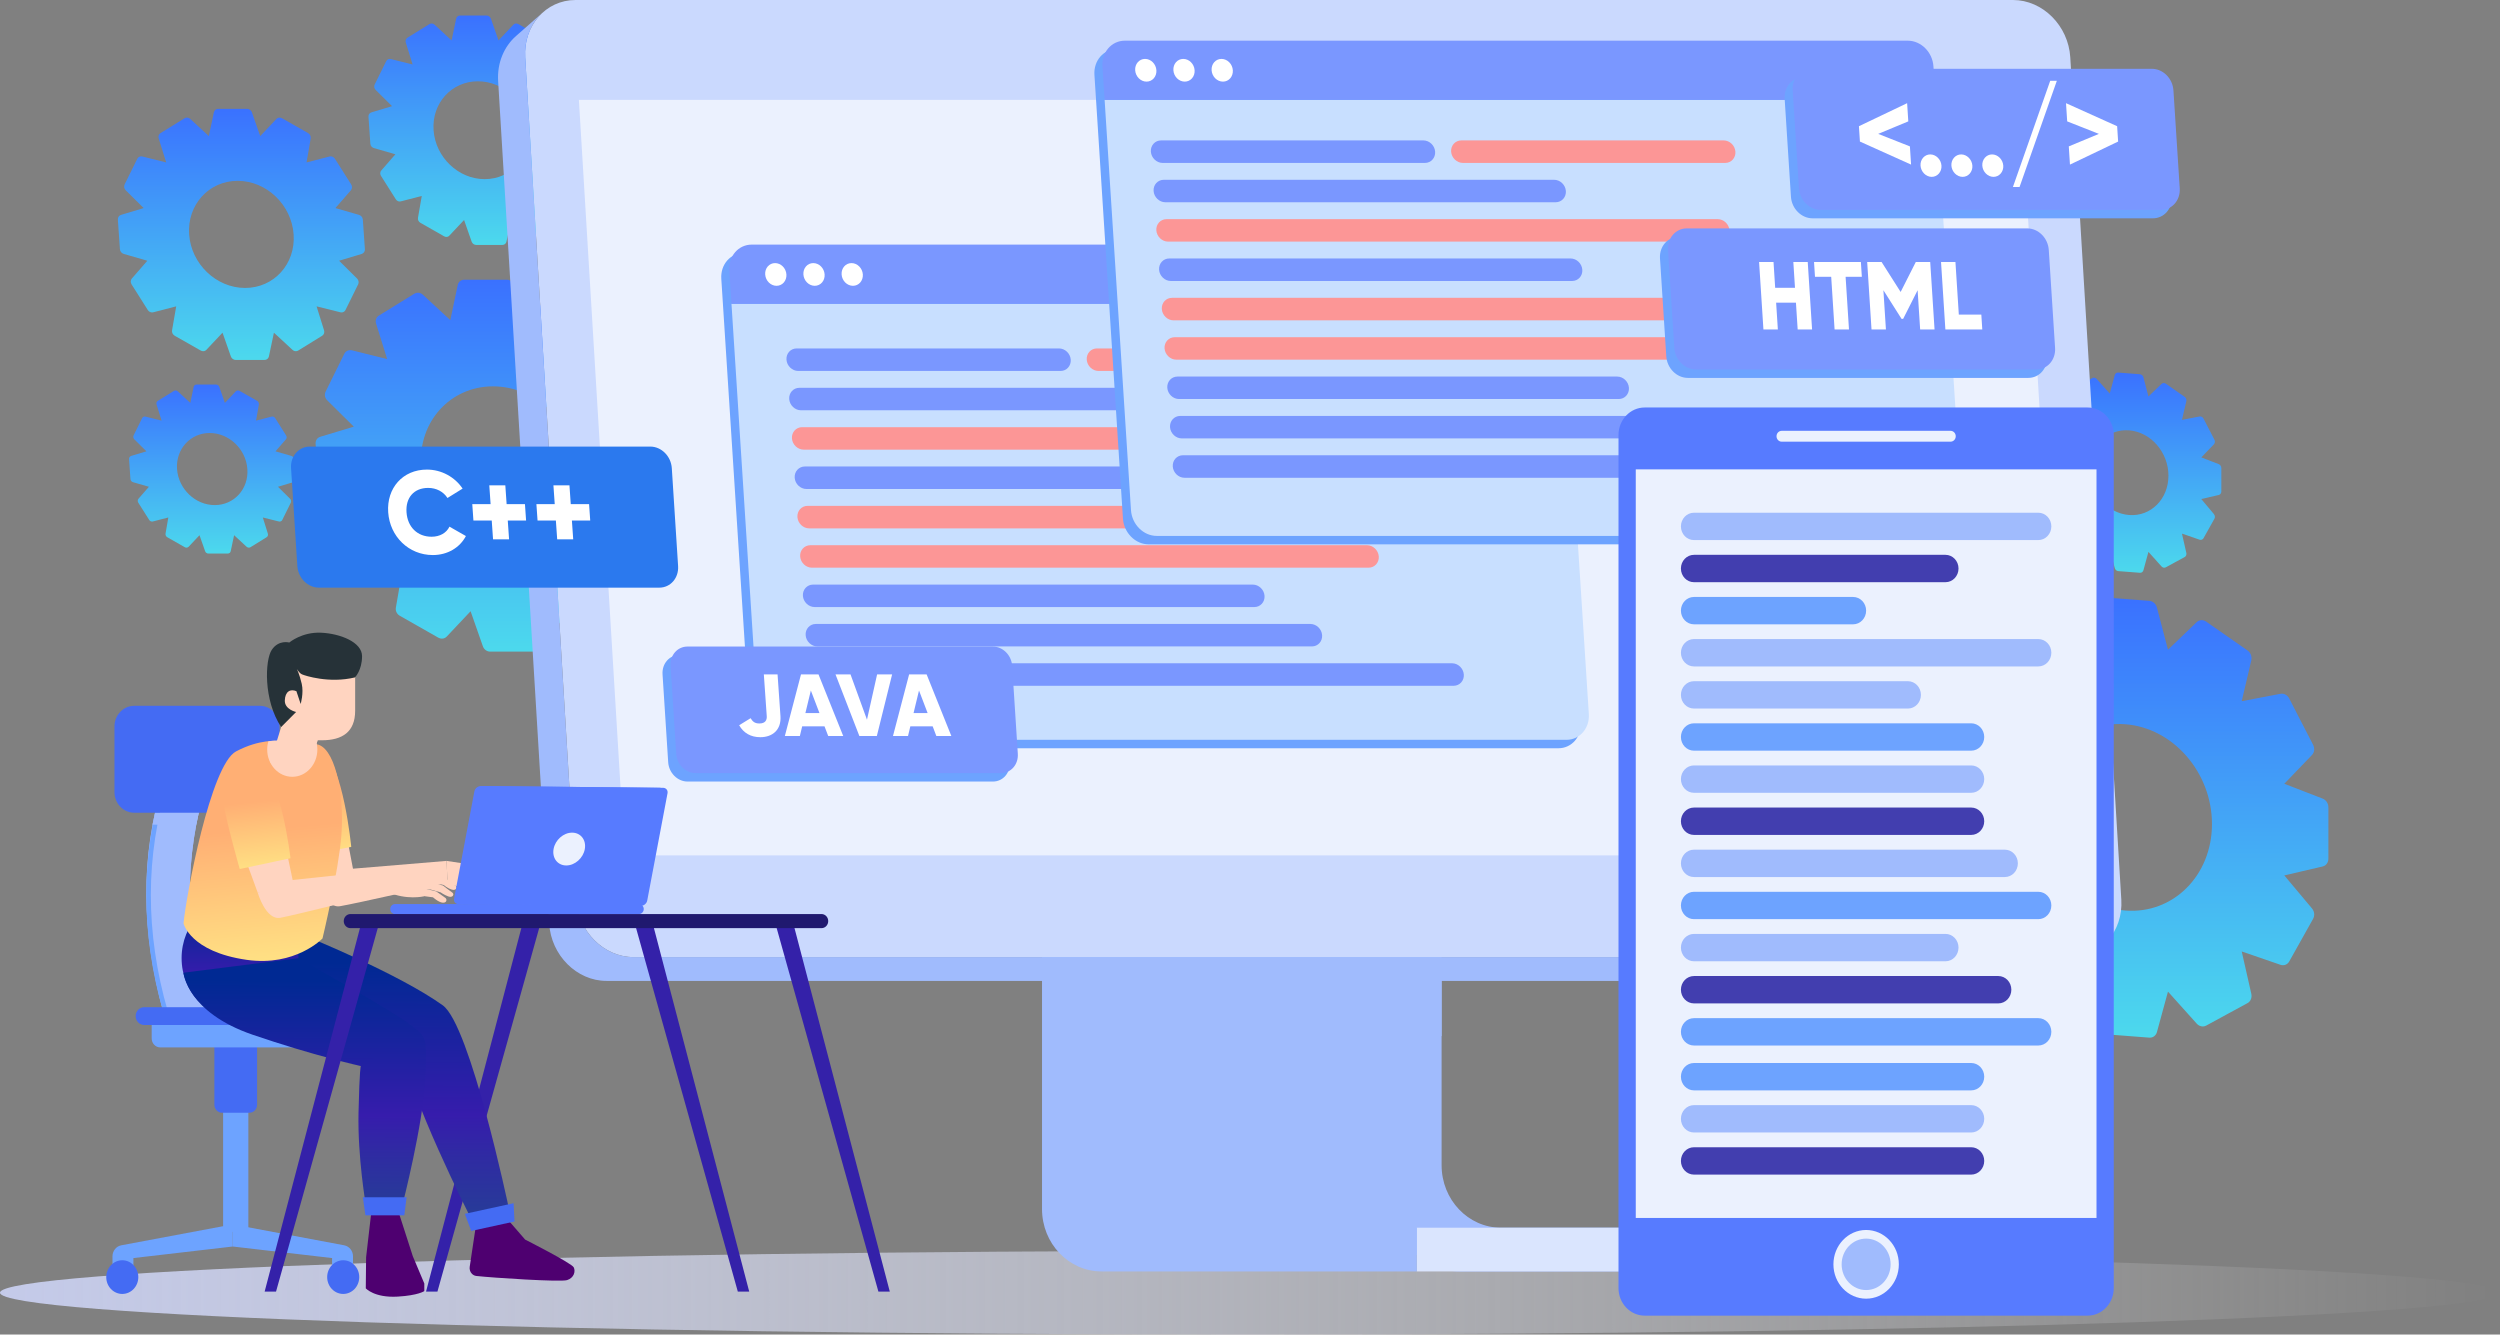
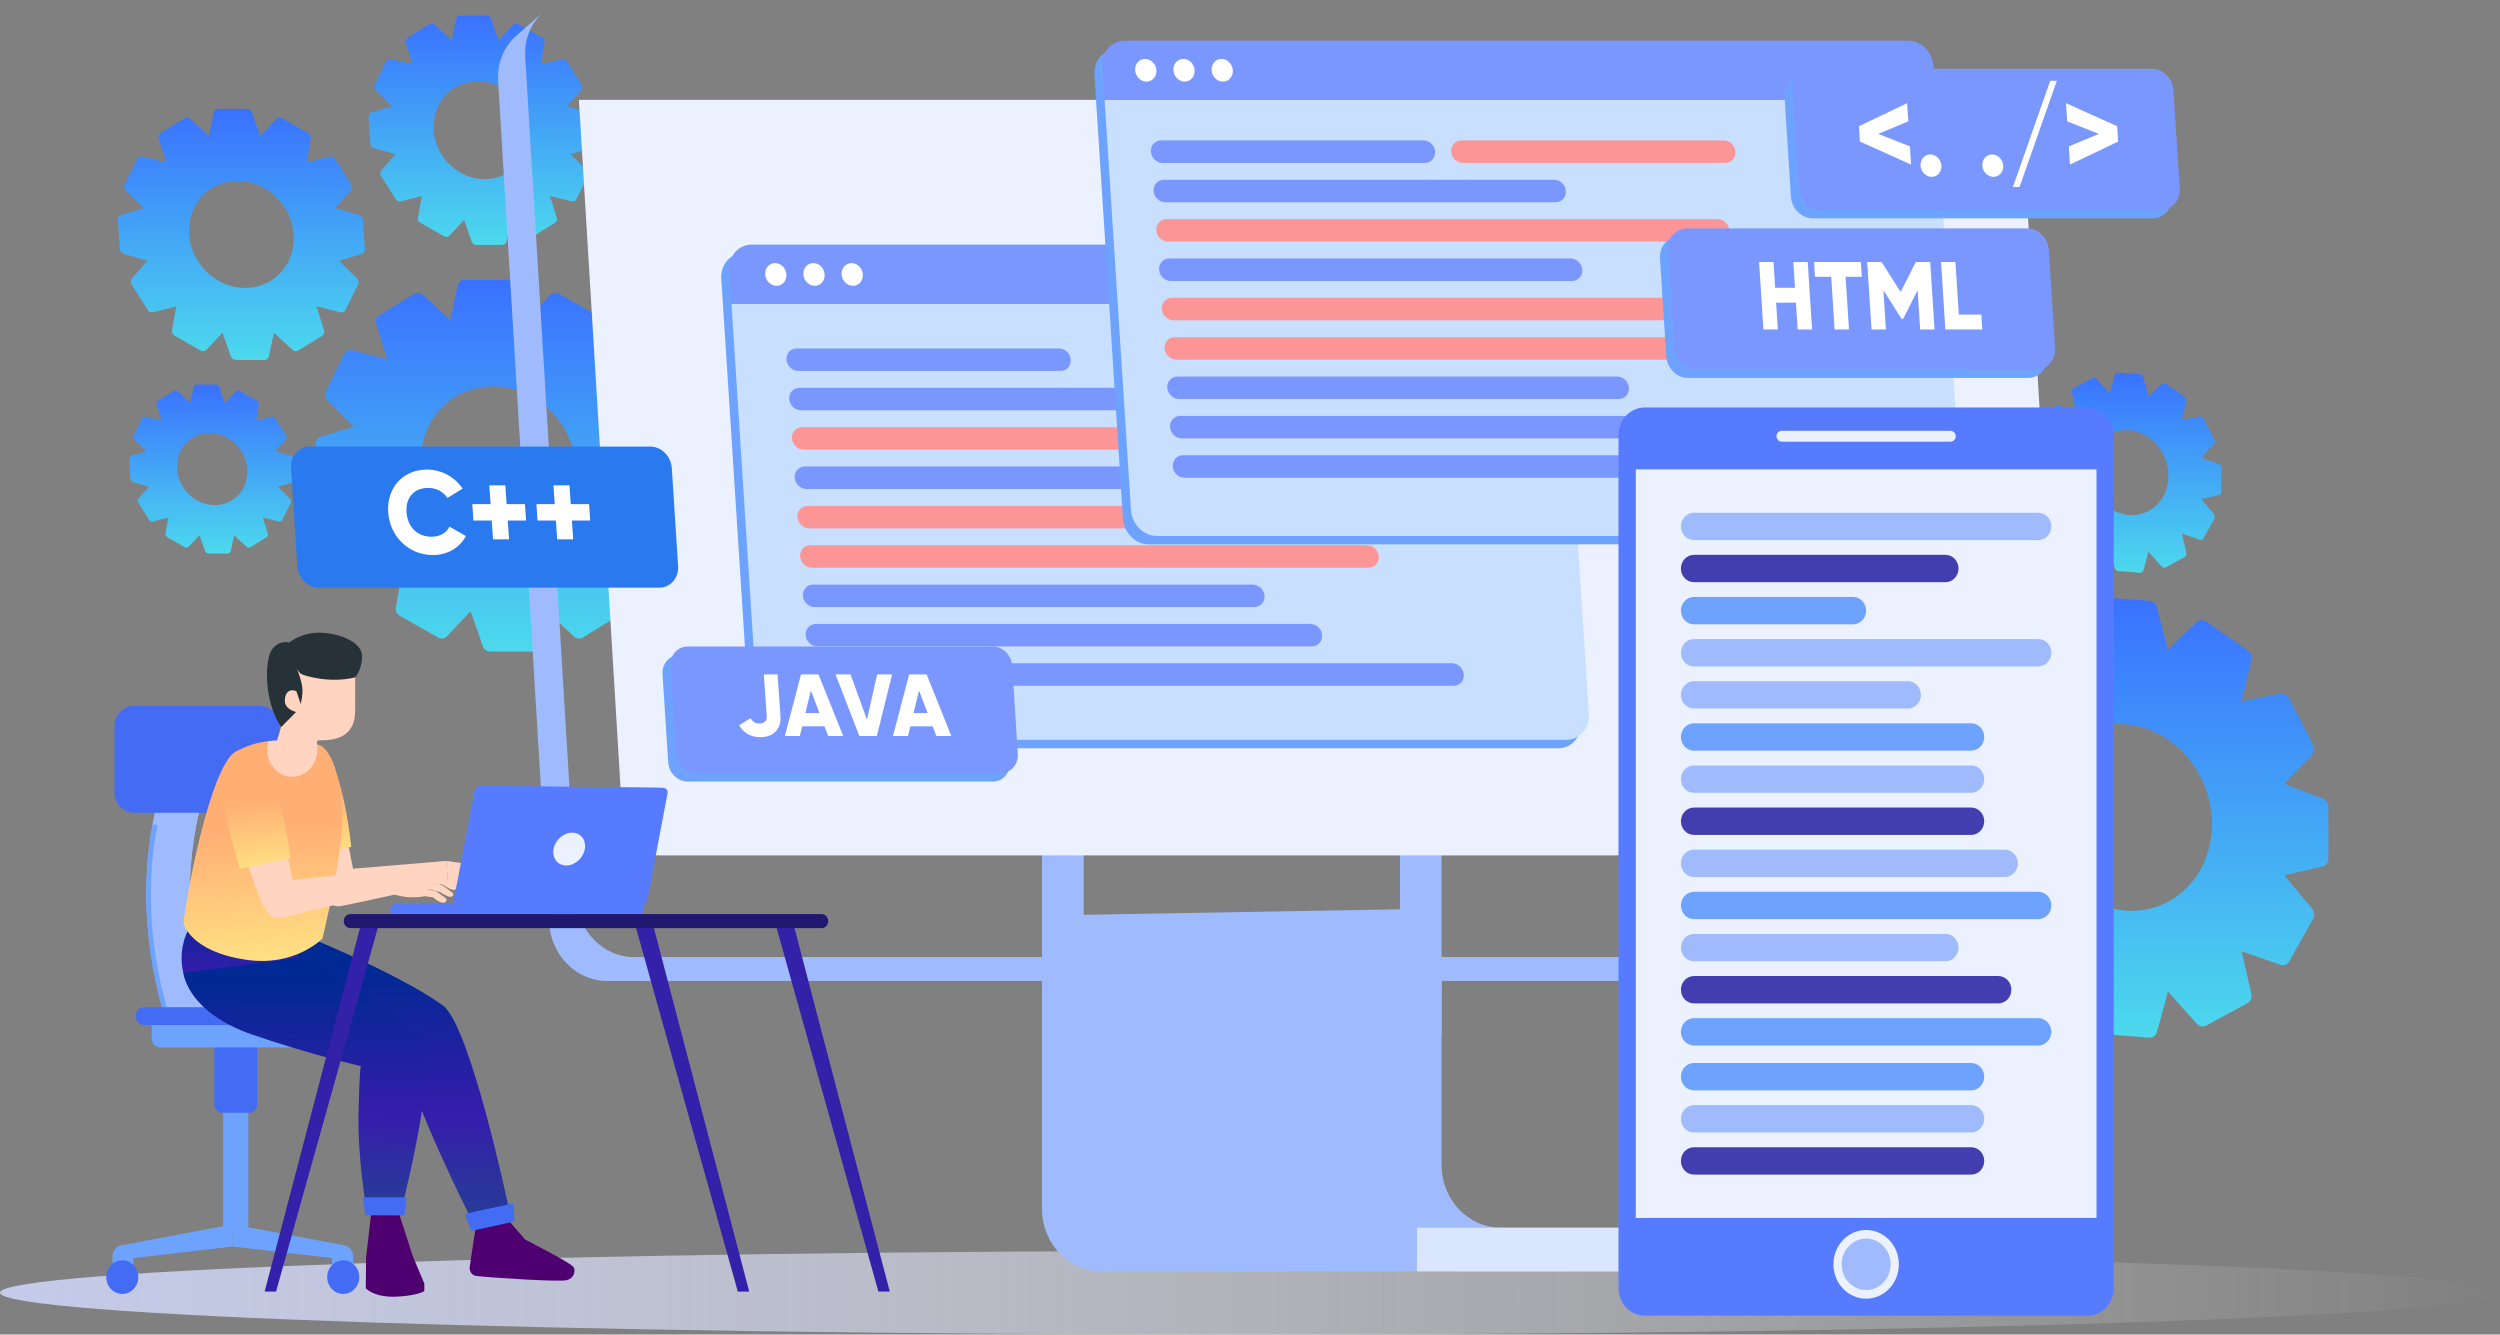
<svg xmlns="http://www.w3.org/2000/svg" width="680" height="363" viewBox="0 0 680 363" fill="none">
  <rect x="0" y="0" width="680" height="363" fill="#808080" stroke="none" />
  <path d="M340 363C527.777 363 680 357.903 680 351.615C680 345.327 527.777 340.229 340 340.229C152.223 340.229 0 345.327 0 351.615C0 357.903 152.223 363 340 363Z" fill="url(#paint0_linear_1105_228)" />
  <path d="M79.264 124.01C79.645 124.12 79.929 124.472 79.957 124.87L80.334 130.292C80.362 130.693 80.127 131.042 79.761 131.152L75.609 132.402L78.896 135.657C79.189 135.945 79.269 136.382 79.098 136.727L76.781 141.423C76.643 141.703 76.363 141.868 76.056 141.868C75.986 141.868 75.915 141.859 75.843 141.842L71.485 140.753L72.855 145.14C72.975 145.53 72.837 145.933 72.512 146.132L68.122 148.843C67.991 148.923 67.843 148.963 67.693 148.963C67.472 148.963 67.247 148.877 67.068 148.712L63.675 145.575L62.758 149.919C62.678 150.303 62.353 150.567 61.961 150.567H56.674C56.284 150.567 55.924 150.303 55.787 149.919L54.266 145.575L51.309 148.712C51.153 148.877 50.941 148.963 50.719 148.963C50.569 148.963 50.416 148.923 50.275 148.843L45.507 146.132C45.154 145.933 44.959 145.529 45.026 145.14L45.785 140.753L41.578 141.842C41.508 141.861 41.438 141.868 41.368 141.868C41.062 141.868 40.761 141.703 40.582 141.423L37.612 136.727C37.393 136.382 37.417 135.945 37.666 135.657L40.5 132.402L36.175 131.152C35.792 131.042 35.508 130.693 35.48 130.292L35.103 124.87C35.075 124.472 35.31 124.12 35.678 124.01L39.828 122.76L36.541 119.505C36.251 119.217 36.168 118.781 36.339 118.435L38.655 113.742C38.795 113.459 39.075 113.293 39.381 113.293C39.451 113.293 39.522 113.302 39.594 113.321L43.952 114.409L42.582 110.022C42.461 109.634 42.6 109.229 42.925 109.03L47.315 106.32C47.446 106.239 47.595 106.199 47.745 106.199C47.965 106.199 48.189 106.285 48.367 106.45L51.761 109.59L52.677 105.244C52.758 104.86 53.084 104.597 53.474 104.597H58.761C59.151 104.597 59.514 104.86 59.648 105.244L61.17 109.59L64.126 106.45C64.282 106.285 64.493 106.199 64.713 106.199C64.864 106.199 65.018 106.239 65.161 106.32L69.927 109.03C70.28 109.229 70.475 109.634 70.408 110.022L69.649 114.409L73.856 113.321C73.924 113.302 73.996 113.293 74.065 113.293C74.373 113.293 74.676 113.46 74.854 113.742L77.823 118.435C78.042 118.782 78.022 119.217 77.769 119.505L74.935 122.76L79.264 124.01ZM58.401 137.386C63.685 137.386 67.661 132.997 67.285 127.583C66.908 122.167 62.321 117.777 57.037 117.777C51.757 117.777 47.78 122.166 48.156 127.583C48.532 132.996 53.12 137.386 58.401 137.386Z" fill="url(#paint1_linear_1105_228)" />
  <path d="M97.662 58.45C98.226 58.614 98.649 59.138 98.69 59.728L99.251 67.784C99.291 68.379 98.942 68.898 98.401 69.061L92.232 70.919L97.115 75.755C97.55 76.182 97.668 76.834 97.416 77.345L93.974 84.322C93.769 84.738 93.352 84.984 92.898 84.984C92.794 84.984 92.686 84.972 92.581 84.944L86.107 83.327L88.143 89.844C88.324 90.423 88.115 91.023 87.634 91.318L81.112 95.347C80.918 95.467 80.698 95.525 80.477 95.525C80.149 95.525 79.814 95.398 79.549 95.151L74.507 90.49L73.144 96.943C73.025 97.514 72.541 97.906 71.961 97.906H64.107C63.527 97.906 62.993 97.514 62.79 96.943L60.529 90.49L56.135 95.151C55.904 95.396 55.587 95.525 55.258 95.525C55.037 95.525 54.808 95.467 54.598 95.347L47.515 91.318C46.992 91.023 46.7 90.423 46.801 89.844L47.929 83.327L41.679 84.944C41.577 84.972 41.472 84.984 41.367 84.984C40.913 84.984 40.464 84.738 40.197 84.322L35.785 77.345C35.461 76.834 35.493 76.183 35.865 75.755L40.075 70.919L33.65 69.061C33.082 68.898 32.659 68.379 32.618 67.784L32.057 59.728C32.017 59.138 32.366 58.614 32.911 58.45L39.078 56.593L34.195 51.757C33.764 51.33 33.641 50.683 33.893 50.167L37.335 43.195C37.544 42.776 37.957 42.528 38.413 42.528C38.517 42.528 38.623 42.54 38.73 42.568L45.204 44.185L43.168 37.668C42.987 37.092 43.196 36.489 43.677 36.194L50.199 32.168C50.394 32.047 50.614 31.987 50.837 31.987C51.165 31.987 51.497 32.114 51.762 32.359L56.804 37.023L58.166 30.566C58.286 29.995 58.77 29.603 59.35 29.603H67.204C67.784 29.603 68.321 29.995 68.521 30.566L70.782 37.023L75.176 32.359C75.407 32.114 75.722 31.987 76.049 31.987C76.272 31.987 76.5 32.047 76.713 32.168L83.795 36.194C84.318 36.489 84.609 37.092 84.509 37.668L83.381 44.185L89.631 42.568C89.733 42.54 89.838 42.528 89.941 42.528C90.397 42.528 90.847 42.776 91.111 43.195L95.523 50.167C95.848 50.683 95.819 51.328 95.443 51.757L91.234 56.593L97.662 58.45ZM66.668 78.321C74.517 78.321 80.426 71.801 79.866 63.758C79.307 55.711 72.49 49.189 64.641 49.189C56.794 49.189 50.887 55.711 51.446 63.758C52.004 71.801 58.821 78.321 66.668 78.321Z" fill="url(#paint2_linear_1105_228)" />
  <path d="M182.999 118.804C183.835 119.046 184.46 119.822 184.522 120.697L185.352 132.626C185.413 133.507 184.896 134.275 184.093 134.518L174.955 137.268L182.187 144.43C182.831 145.064 183.008 146.028 182.635 146.784L177.538 157.116C177.233 157.731 176.617 158.097 175.942 158.097C175.787 158.097 175.63 158.079 175.473 158.039L165.885 155.644L168.9 165.296C169.168 166.153 168.86 167.04 168.146 167.478L158.488 173.446C158.201 173.622 157.875 173.709 157.547 173.709C157.06 173.709 156.566 173.521 156.171 173.157L148.704 166.255L146.685 175.812C146.508 176.658 145.792 177.237 144.932 177.237H133.302C132.442 177.237 131.652 176.657 131.35 175.812L128.002 166.255L121.496 173.157C121.152 173.521 120.684 173.709 120.197 173.709C119.868 173.709 119.531 173.624 119.22 173.446L108.731 167.478C107.956 167.04 107.526 166.153 107.673 165.296L109.345 155.644L100.089 158.039C99.937 158.079 99.783 158.097 99.628 158.097C98.955 158.097 98.291 157.731 97.896 157.116L91.361 146.784C90.881 146.026 90.929 145.062 91.48 144.43L97.715 137.268L88.2 134.518C87.358 134.277 86.733 133.507 86.671 132.626L85.841 120.697C85.78 119.822 86.297 119.047 87.106 118.804L96.238 116.054L89.006 108.892C88.368 108.259 88.185 107.301 88.56 106.539L93.657 96.212C93.966 95.591 94.579 95.225 95.252 95.225C95.407 95.225 95.564 95.245 95.72 95.283L105.308 97.678L102.293 88.027C102.027 87.174 102.334 86.282 103.047 85.845L112.706 79.883C112.995 79.704 113.323 79.615 113.652 79.615C114.137 79.615 114.63 79.803 115.022 80.166L122.489 87.073L124.506 77.511C124.684 76.664 125.399 76.086 126.259 76.086H137.89C138.75 76.086 139.545 76.666 139.841 77.511L143.19 87.073L149.696 80.166C150.038 79.803 150.505 79.615 150.99 79.615C151.321 79.615 151.659 79.702 151.973 79.883L162.462 85.845C163.237 86.282 163.668 87.174 163.52 88.027L161.85 97.678L171.106 95.283C171.257 95.244 171.412 95.225 171.566 95.225C172.241 95.225 172.908 95.591 173.299 96.212L179.833 106.539C180.312 107.302 180.27 108.26 179.713 108.892L173.478 116.054L182.999 118.804ZM137.096 148.233C148.721 148.233 157.471 138.575 156.642 126.664C155.813 114.747 145.719 105.088 134.093 105.088C122.472 105.088 113.723 114.746 114.552 126.664C115.383 138.575 125.477 148.233 137.096 148.233Z" fill="url(#paint3_linear_1105_228)" />
  <path d="M160.154 30.573C160.67 30.723 161.054 31.201 161.092 31.741L161.605 39.099C161.643 39.642 161.324 40.116 160.828 40.266L155.192 41.962L159.652 46.38C160.05 46.77 160.158 47.365 159.928 47.832L156.783 54.206C156.595 54.585 156.215 54.812 155.8 54.812C155.705 54.812 155.607 54.799 155.51 54.775L149.595 53.298L151.455 59.253C151.619 59.782 151.43 60.328 150.99 60.599L145.031 64.28C144.854 64.388 144.654 64.442 144.451 64.442C144.151 64.442 143.847 64.326 143.603 64.1L138.997 59.843L137.753 65.738C137.644 66.26 137.202 66.618 136.672 66.618H129.497C128.966 66.618 128.478 66.26 128.293 65.738L126.228 59.843L122.215 64.1C122.004 64.326 121.716 64.442 121.415 64.442C121.213 64.442 121.005 64.388 120.812 64.28L114.343 60.599C113.865 60.33 113.599 59.782 113.69 59.253L114.72 53.298L109.011 54.775C108.918 54.799 108.821 54.812 108.727 54.812C108.311 54.812 107.902 54.587 107.659 54.206L103.628 47.832C103.332 47.365 103.361 46.77 103.701 46.38L107.546 41.962L101.677 40.266C101.158 40.116 100.772 39.642 100.734 39.099L100.223 31.741C100.185 31.201 100.504 30.723 101.002 30.573L106.636 28.876L102.175 24.458C101.782 24.068 101.67 23.477 101.9 23.006L105.044 16.637C105.235 16.255 105.613 16.028 106.029 16.028C106.124 16.028 106.222 16.04 106.318 16.065L112.233 17.541L110.373 11.587C110.209 11.062 110.398 10.511 110.838 10.241L116.796 6.563C116.974 6.453 117.177 6.398 117.379 6.398C117.678 6.398 117.982 6.514 118.224 6.738L122.83 10.998L124.075 5.099C124.184 4.577 124.626 4.219 125.156 4.219H132.331C132.861 4.219 133.352 4.577 133.535 5.099L135.599 10.998L139.612 6.738C139.824 6.514 140.111 6.398 140.411 6.398C140.615 6.398 140.823 6.451 141.017 6.563L147.487 10.241C147.965 10.51 148.23 11.061 148.14 11.587L147.109 17.541L152.818 16.065C152.912 16.04 153.008 16.028 153.103 16.028C153.519 16.028 153.93 16.255 154.171 16.637L158.201 23.006C158.497 23.477 158.471 24.068 158.128 24.458L154.283 28.876L160.154 30.573ZM131.84 48.726C139.011 48.726 144.408 42.768 143.896 35.421C143.385 28.071 137.158 22.114 129.988 22.114C122.82 22.114 117.423 28.071 117.934 35.421C118.446 42.768 124.672 48.726 131.84 48.726Z" fill="url(#paint4_linear_1105_228)" />
  <path d="M573.851 149.298L570.297 152.709C569.983 153.014 569.508 153.037 569.129 152.775L564.005 149.199C563.698 148.985 563.516 148.62 563.516 148.25C563.516 148.166 563.526 148.082 563.545 147.998L564.732 142.934L559.944 143.847C559.522 143.929 559.079 143.693 558.862 143.269L555.904 137.53C555.815 137.359 555.771 137.172 555.771 136.992C555.771 136.727 555.864 136.471 556.045 136.285L559.472 132.724L554.728 130.892C554.308 130.73 554.021 130.295 554.021 129.824V123.459C554.021 122.99 554.308 122.598 554.728 122.5L559.472 121.397L556.045 117.311C555.866 117.096 555.771 116.827 555.771 116.561C555.771 116.38 555.815 116.201 555.904 116.044L558.862 110.758C559.079 110.368 559.522 110.199 559.944 110.345L564.732 111.994L563.545 106.747C563.526 106.661 563.516 106.576 563.516 106.492C563.516 106.123 563.698 105.788 564.005 105.618L569.129 102.828C569.508 102.623 569.983 102.722 570.297 103.073L573.851 107.03L575.215 102.032C575.336 101.59 575.719 101.307 576.154 101.341L582.072 101.795C582.51 101.829 582.891 102.17 583.011 102.631L584.375 107.837L587.929 104.426C588.243 104.124 588.721 104.098 589.097 104.361L594.224 107.938C594.53 108.153 594.71 108.518 594.71 108.885C594.71 108.969 594.7 109.053 594.681 109.137L593.492 114.201L598.28 113.288C598.706 113.206 599.146 113.442 599.363 113.866L602.324 119.606C602.411 119.778 602.454 119.961 602.454 120.142C602.454 120.408 602.36 120.664 602.18 120.852L598.755 124.413L603.497 126.245C603.917 126.41 604.204 126.841 604.204 127.313V133.677C604.204 134.147 603.917 134.539 603.497 134.637L598.755 135.74L602.18 139.826C602.36 140.042 602.454 140.312 602.454 140.579C602.454 140.759 602.411 140.937 602.324 141.094L599.363 146.38C599.146 146.77 598.706 146.939 598.28 146.793L593.492 145.144L594.681 150.391C594.7 150.477 594.71 150.564 594.71 150.648C594.71 151.017 594.53 151.355 594.224 151.522L589.097 154.31C588.721 154.515 588.243 154.419 587.929 154.065L584.375 150.108L583.011 155.109C582.89 155.548 582.51 155.831 582.072 155.797L576.154 155.343C575.719 155.309 575.335 154.968 575.215 154.51L573.851 149.298ZM589.817 129.389C589.817 123.031 585.026 117.508 579.116 117.054C573.203 116.599 568.412 121.387 568.412 127.746C568.412 134.107 573.203 139.632 579.116 140.084C585.026 140.539 589.817 135.751 589.817 129.389Z" fill="url(#paint5_linear_1105_228)" />
  <path d="M501.622 168.92L496.343 173.988C495.877 174.441 495.17 174.475 494.607 174.084L486.995 168.773C486.538 168.454 486.268 167.913 486.268 167.363C486.268 167.238 486.283 167.112 486.312 166.988L488.078 159.464L480.963 160.823C480.335 160.944 479.676 160.593 479.354 159.963L474.959 151.436C474.827 151.181 474.763 150.905 474.763 150.637C474.763 150.242 474.903 149.865 475.169 149.586L480.26 144.297L473.211 141.575C472.587 141.335 472.16 140.687 472.16 139.988V130.532C472.16 129.833 472.587 129.252 473.211 129.108L480.26 127.467L475.169 121.397C474.903 121.078 474.763 120.677 474.763 120.282C474.763 120.013 474.827 119.748 474.959 119.513L479.354 111.661C479.676 111.081 480.335 110.831 480.963 111.049L488.078 113.499L486.312 105.703C486.283 105.575 486.268 105.448 486.268 105.322C486.268 104.775 486.538 104.276 486.995 104.025L494.607 99.881C495.17 99.576 495.877 99.725 496.343 100.243L501.622 106.123L503.649 98.698C503.828 98.041 504.4 97.62 505.044 97.669L513.836 98.344C514.486 98.395 515.053 98.903 515.23 99.587L517.257 107.322L522.537 102.254C523.003 101.807 523.714 101.768 524.272 102.158L531.889 107.471C532.343 107.792 532.611 108.332 532.611 108.879C532.611 109.004 532.597 109.13 532.568 109.254L530.801 116.778L537.917 115.419C538.549 115.298 539.203 115.649 539.525 116.279L543.925 124.806C544.054 125.06 544.118 125.334 544.118 125.602C544.118 125.998 543.98 126.378 543.712 126.658L538.625 131.948L545.67 134.67C546.294 134.915 546.721 135.558 546.721 136.257V145.713C546.721 146.412 546.294 146.994 545.67 147.138L538.625 148.778L543.712 154.849C543.98 155.168 544.118 155.571 544.118 155.966C544.118 156.234 544.054 156.497 543.925 156.731L539.525 164.583C539.203 165.163 538.549 165.414 537.917 165.196L530.801 162.746L532.568 170.542C532.597 170.67 532.611 170.797 532.611 170.923C532.611 171.471 532.342 171.973 531.889 172.221L524.272 176.365C523.714 176.669 523.003 176.525 522.537 176.002L517.257 170.122L515.23 177.552C515.051 178.204 514.484 178.625 513.836 178.576L505.044 177.901C504.398 177.852 503.827 177.344 503.649 176.663L501.622 168.92ZM525.342 139.341C525.342 129.894 518.222 121.687 509.443 121.014C500.659 120.339 493.539 127.453 493.539 136.9C493.539 146.351 500.659 154.558 509.443 155.231C518.222 155.906 525.342 148.793 525.342 139.341Z" fill="url(#paint6_linear_1105_228)" />
  <path d="M566.531 267.94L558.712 275.446C558.021 276.116 556.975 276.167 556.143 275.59L544.87 267.723C544.193 267.253 543.792 266.45 543.792 265.637C543.792 265.452 543.812 265.265 543.856 265.083L546.47 253.941L535.934 255.952C535.004 256.131 534.029 255.611 533.551 254.679L527.044 242.051C526.847 241.673 526.752 241.264 526.752 240.868C526.752 240.283 526.958 239.722 527.354 239.31L534.895 231.476L524.456 227.446C523.532 227.091 522.899 226.131 522.899 225.097V211.093C522.899 210.058 523.532 209.197 524.456 208.983L534.895 206.554L527.354 197.564C526.959 197.091 526.752 196.497 526.752 195.914C526.752 195.516 526.847 195.123 527.044 194.775L533.551 183.147C534.029 182.287 535.004 181.918 535.934 182.239L546.47 185.869L543.856 174.325C543.812 174.135 543.792 173.947 543.792 173.761C543.792 172.95 544.191 172.211 544.87 171.839L556.143 165.703C556.976 165.253 558.021 165.472 558.712 166.24L566.531 174.947L569.532 163.952C569.798 162.979 570.643 162.356 571.599 162.43L584.621 163.429C585.583 163.502 586.422 164.255 586.687 165.268L589.689 176.724L597.508 169.218C598.199 168.555 599.251 168.497 600.077 169.076L611.355 176.943C612.027 177.419 612.426 178.218 612.426 179.029C612.426 179.214 612.406 179.401 612.362 179.583L609.748 190.725L620.285 188.714C621.22 188.536 622.189 189.055 622.667 189.987L629.182 202.615C629.374 202.992 629.469 203.397 629.469 203.792C629.469 204.378 629.264 204.941 628.866 205.354L621.331 213.188L631.764 217.219C632.688 217.581 633.32 218.533 633.32 219.568V233.571C633.32 234.606 632.688 235.467 631.764 235.682L621.331 238.11L628.866 247.101C629.262 247.575 629.469 248.17 629.469 248.756C629.469 249.153 629.376 249.543 629.182 249.89L622.667 261.519C622.189 262.379 621.222 262.748 620.285 262.426L609.748 258.798L612.362 270.343C612.406 270.532 612.426 270.722 612.426 270.907C612.426 271.72 612.027 272.462 611.355 272.828L600.077 278.964C599.251 279.416 598.199 279.203 597.508 278.427L589.689 269.72L586.687 280.723C586.422 281.688 585.583 282.311 584.621 282.238L571.599 281.238C570.643 281.165 569.798 280.412 569.532 279.405L566.531 267.94ZM601.658 224.137C601.658 210.147 591.116 197.994 578.112 196.996C565.103 195.997 554.56 206.531 554.56 220.521C554.56 234.519 565.103 246.671 578.112 247.67C591.116 248.668 601.658 238.133 601.658 224.137Z" fill="url(#paint7_linear_1105_228)" />
  <path d="M471.365 244.828L466.541 249.459C466.116 249.872 465.47 249.904 464.956 249.547L458.003 244.695C457.584 244.404 457.338 243.908 457.338 243.408C457.338 243.293 457.351 243.178 457.378 243.065L458.991 236.193L452.492 237.434C451.918 237.544 451.317 237.224 451.021 236.649L447.007 228.859C446.886 228.627 446.828 228.374 446.828 228.13C446.828 227.77 446.955 227.422 447.199 227.168L451.851 222.336L445.411 219.849C444.842 219.63 444.451 219.038 444.451 218.4V209.761C444.451 209.123 444.842 208.592 445.411 208.459L451.851 206.961L447.199 201.415C446.956 201.124 446.828 200.757 446.828 200.398C446.828 200.153 446.886 199.909 447.007 199.695L451.021 192.523C451.316 191.993 451.918 191.765 452.492 191.963L458.991 194.201L457.378 187.081C457.351 186.965 457.338 186.847 457.338 186.734C457.338 186.233 457.584 185.777 458.003 185.548L464.956 181.762C465.469 181.485 466.115 181.619 466.541 182.094L471.365 187.464L473.217 180.681C473.38 180.081 473.902 179.697 474.492 179.742L482.523 180.358C483.117 180.404 483.635 180.868 483.798 181.492L485.65 188.559L490.474 183.929C490.901 183.52 491.549 183.485 492.059 183.84L499.017 188.692C499.432 188.986 499.677 189.479 499.677 189.979C499.677 190.094 499.664 190.209 499.638 190.322L498.025 197.195L504.523 195.954C505.1 195.843 505.698 196.163 505.992 196.739L510.011 204.528C510.129 204.76 510.187 205.01 510.187 205.255C510.187 205.616 510.061 205.965 509.816 206.219L505.169 211.051L511.605 213.538C512.175 213.762 512.565 214.349 512.565 214.987V223.626C512.565 224.264 512.175 224.795 511.605 224.928L505.169 226.426L509.816 231.972C510.061 232.264 510.187 232.632 510.187 232.993C510.187 233.238 510.129 233.478 510.011 233.692L505.992 240.865C505.698 241.394 505.1 241.624 504.523 241.425L498.025 239.186L499.638 246.306C499.664 246.423 499.677 246.54 499.677 246.655C499.677 247.156 499.431 247.615 499.017 247.84L492.059 251.624C491.549 251.903 490.901 251.771 490.474 251.292L485.65 245.922L483.798 252.709C483.635 253.304 483.118 253.69 482.523 253.644L474.492 253.027C473.902 252.981 473.38 252.518 473.217 251.896L471.365 244.828ZM493.032 217.808C493.032 209.178 486.529 201.682 478.509 201.066C470.485 200.451 463.981 206.949 463.981 215.578C463.981 224.212 470.485 231.707 478.509 232.324C486.529 232.939 493.032 226.442 493.032 217.808Z" fill="url(#paint8_linear_1105_228)" />
  <path d="M286.664 248.964V315.666L292.733 336.484L302.442 339.883L404.658 341.724L391.711 329.191L388.274 308.16V247.193L286.664 248.964Z" fill="#A0BBFD" />
  <path d="M392.116 316.941V204.779H380.788V328.836C380.788 338.222 388.033 345.83 396.97 345.83H482.734V333.934H408.298C399.361 333.935 392.116 326.327 392.116 316.941Z" fill="#A0BBFD" />
  <path d="M392.116 265.958H294.755V281.819H392.116V265.958Z" fill="#A0BBFD" />
  <path d="M482.735 333.936H385.374V345.832H482.735V333.936Z" fill="#DAE5FE" />
  <path d="M294.756 316.941V204.779H283.428V328.836C283.428 338.222 290.673 345.83 299.609 345.83H385.373V333.934H310.936C302.001 333.935 294.756 326.327 294.756 316.941Z" fill="#A0BBFD" />
-   <path d="M547.528 0C555.619 0 562.593 6.987 563.115 15.586L577 244.742C577.522 253.342 571.394 260.33 563.303 260.33H172.329C164.237 260.33 157.263 253.342 156.742 244.742L142.857 15.586C142.335 6.986 148.462 0 156.554 0H547.528Z" fill="#CAD9FE" />
  <path d="M563.301 260.33H172.329C164.237 260.33 157.264 253.342 156.742 244.742L142.857 15.586C142.593 11.229 144.034 7.287 146.572 4.458C146.935 4.054 147.32 3.671 147.727 3.314L140.362 9.792C137.117 12.646 135.191 17.085 135.492 22.064L149.377 251.221C149.899 259.822 156.872 266.807 164.965 266.807H555.937C559.345 266.807 562.404 265.568 564.764 263.491L572.129 257.013C569.768 259.092 566.71 260.33 563.301 260.33Z" fill="#A0BBFD" />
  <path d="M549.679 27.172L562.131 232.674H169.907L157.456 27.172H549.679Z" fill="#EBF1FE" />
  <path d="M422.804 84.925L422.219 75.823C421.97 71.953 418.848 68.826 415.231 68.826H202.293C198.676 68.826 195.942 71.953 196.192 75.823L196.777 84.925L203.949 196.518C204.199 200.388 207.333 203.527 210.951 203.527H423.888C427.505 203.527 430.225 200.388 429.976 196.518L422.804 84.925Z" fill="#6DA3FF" />
  <path d="M424.99 82.629H198.962L206.134 194.223C206.383 198.093 209.517 201.231 213.136 201.231H426.074C429.691 201.231 432.411 198.093 432.162 194.223L424.99 82.629Z" fill="#C8DFFF" />
  <path d="M417.417 66.531H204.478C200.862 66.531 198.13 69.657 198.377 73.527L198.963 82.629H424.991L424.407 73.527C424.156 69.657 421.034 66.531 417.417 66.531Z" fill="#7A97FF" />
  <path d="M210.82 71.561C209.23 71.561 208.022 72.941 208.131 74.651C208.241 76.359 209.626 77.74 211.216 77.74C212.812 77.74 214.014 76.36 213.905 74.651C213.795 72.941 212.415 71.561 210.82 71.561Z" fill="white" />
  <path d="M221.213 71.561C219.618 71.561 218.416 72.941 218.525 74.651C218.634 76.359 220.014 77.74 221.61 77.74C223.205 77.74 224.407 76.36 224.298 74.651C224.189 72.941 222.809 71.561 221.213 71.561Z" fill="white" />
  <path d="M231.607 71.561C230.012 71.561 228.81 72.941 228.919 74.651C229.028 76.359 230.408 77.74 232.005 77.74C233.595 77.74 234.803 76.36 234.694 74.651C234.583 72.941 233.197 71.561 231.607 71.561Z" fill="white" />
  <path d="M288.05 94.774H216.688C215.05 94.774 213.803 96.15 213.919 97.83C214.037 99.522 215.475 100.9 217.113 100.9H288.475C290.113 100.9 291.361 99.524 291.243 97.83C291.126 96.151 289.688 94.774 288.05 94.774Z" fill="#7A97FF" />
-   <path d="M369.723 94.774H298.374C296.723 94.774 295.475 96.15 295.592 97.83C295.71 99.522 297.148 100.9 298.799 100.9H370.148C371.786 100.9 373.033 99.524 372.915 97.83C372.8 96.151 371.361 94.774 369.723 94.774Z" fill="#FC9696" />
  <path d="M323.61 105.483H217.432C215.795 105.483 214.547 106.859 214.664 108.539C214.78 110.218 216.219 111.595 217.858 111.595H324.036C325.673 111.595 326.921 110.219 326.804 108.539C326.686 106.859 325.248 105.483 323.61 105.483Z" fill="#7A97FF" />
  <path d="M368.112 116.19H218.178C216.54 116.19 215.293 117.566 215.409 119.246C215.526 120.925 216.964 122.302 218.602 122.302H368.536C370.174 122.302 371.422 120.927 371.305 119.246C371.188 117.566 369.75 116.19 368.112 116.19Z" fill="#FC9696" />
  <path d="M328.081 126.884H218.923C217.285 126.884 216.038 128.26 216.156 129.954C216.273 131.632 217.711 133.01 219.349 133.01H328.506C330.144 133.01 331.392 131.634 331.275 129.954C331.157 128.26 329.719 126.884 328.081 126.884Z" fill="#7A97FF" />
  <path d="M391.984 137.591H219.668C218.03 137.591 216.783 138.967 216.899 140.647C217.017 142.34 218.455 143.717 220.093 143.717H392.409C394.047 143.717 395.294 142.341 395.176 140.647C395.06 138.969 393.622 137.591 391.984 137.591Z" fill="#FC9696" />
  <path d="M371.837 148.3H220.412C218.775 148.3 217.527 149.676 217.644 151.356C217.76 153.035 219.199 154.412 220.836 154.412H372.261C373.899 154.412 375.147 153.037 375.03 151.356C374.913 149.676 373.475 148.3 371.837 148.3Z" fill="#FC9696" />
  <path d="M340.762 159.008H221.158C219.52 159.008 218.273 160.384 218.389 162.064C218.506 163.743 219.944 165.12 221.583 165.12H341.187C342.825 165.12 344.073 163.744 343.956 162.064C343.838 160.384 342.4 159.008 340.762 159.008Z" fill="#7A97FF" />
  <path d="M356.423 169.715H221.903C220.265 169.715 219.017 171.091 219.134 172.771C219.251 174.45 220.689 175.827 222.327 175.827H356.847C358.485 175.827 359.732 174.452 359.616 172.771C359.501 171.091 358.061 169.715 356.423 169.715Z" fill="#7A97FF" />
  <path d="M394.964 180.409H222.647C221.01 180.409 219.762 181.784 219.88 183.478C219.997 185.157 221.437 186.534 223.074 186.534H395.39C397.028 186.534 398.276 185.159 398.159 183.478C398.04 181.784 396.601 180.409 394.964 180.409Z" fill="#7A97FF" />
  <path d="M524.296 29.458L523.712 20.356C523.462 16.486 520.34 13.359 516.723 13.359H303.785C300.168 13.359 297.436 16.486 297.684 20.356L298.269 29.458L305.441 141.051C305.691 144.921 308.825 148.06 312.443 148.06H525.381C528.998 148.06 531.719 144.921 531.469 141.051L524.296 29.458Z" fill="#6DA3FF" />
  <path d="M526.483 27.163H300.455L307.627 138.756C307.876 142.626 311.01 145.765 314.628 145.765H527.567C531.183 145.765 533.904 142.626 533.655 138.756L526.483 27.163Z" fill="#C8DFFF" />
  <path d="M518.908 11.064H305.97C302.353 11.064 299.62 14.19 299.869 18.06L300.455 27.163H526.483L525.897 18.06C525.648 14.19 522.525 11.064 518.908 11.064Z" fill="#7A97FF" />
  <path d="M387.165 38.193H315.802C314.165 38.193 312.917 39.569 313.034 41.247C313.152 42.94 314.59 44.317 316.228 44.317H387.59C389.228 44.317 390.475 42.941 390.357 41.247C390.241 39.57 388.803 38.193 387.165 38.193Z" fill="#7A97FF" />
  <path d="M468.838 38.193H397.489C395.838 38.193 394.591 39.569 394.707 41.247C394.825 42.94 396.263 44.317 397.916 44.317H469.265C470.903 44.317 472.15 42.941 472.032 41.247C471.916 39.57 470.477 38.193 468.838 38.193Z" fill="#FC9696" />
  <path d="M422.725 48.9H316.547C314.909 48.9 313.662 50.276 313.779 51.956C313.895 53.635 315.333 55.012 316.971 55.012H423.149C424.787 55.012 426.034 53.637 425.918 51.956C425.801 50.278 424.363 48.9 422.725 48.9Z" fill="#7A97FF" />
  <path d="M467.227 59.609H317.293C315.655 59.609 314.408 60.985 314.524 62.665C314.641 64.346 316.079 65.721 317.717 65.721H467.651C469.289 65.721 470.536 64.346 470.42 62.665C470.303 60.985 468.865 59.609 467.227 59.609Z" fill="#FC9696" />
  <path d="M427.196 70.303H318.038C316.4 70.303 315.153 71.678 315.271 73.373C315.387 75.051 316.826 76.428 318.464 76.428H427.621C429.259 76.428 430.506 75.053 430.39 73.373C430.272 71.678 428.834 70.303 427.196 70.303Z" fill="#7A97FF" />
  <path d="M491.099 81.01H318.782C317.145 81.01 315.897 82.386 316.014 84.066C316.132 85.759 317.57 87.136 319.208 87.136H491.524C493.162 87.136 494.409 85.76 494.291 84.066C494.176 82.386 492.736 81.01 491.099 81.01Z" fill="#FC9696" />
  <path d="M470.952 91.718H319.527C317.889 91.718 316.642 93.094 316.759 94.774C316.875 96.453 318.313 97.83 319.951 97.83H471.376C473.014 97.83 474.261 96.454 474.145 94.774C474.03 93.095 472.59 91.718 470.952 91.718Z" fill="#FC9696" />
  <path d="M439.877 102.425H320.273C318.635 102.425 317.388 103.801 317.505 105.481C317.621 107.16 319.059 108.537 320.697 108.537H440.301C441.939 108.537 443.186 107.162 443.07 105.481C442.953 103.803 441.515 102.425 439.877 102.425Z" fill="#7A97FF" />
  <path d="M455.538 113.134H321.017C319.38 113.134 318.132 114.51 318.249 116.19C318.365 117.869 319.804 119.246 321.441 119.246H455.962C457.6 119.246 458.847 117.871 458.731 116.19C458.616 114.51 457.176 113.134 455.538 113.134Z" fill="#7A97FF" />
  <path d="M494.078 123.828H321.762C320.124 123.828 318.877 125.204 318.995 126.898C319.112 128.577 320.55 129.954 322.189 129.954H494.505C496.143 129.954 497.39 128.578 497.274 126.898C497.156 125.204 495.718 123.828 494.078 123.828Z" fill="#7A97FF" />
  <path d="M311.456 16.023C309.866 16.023 308.658 17.404 308.768 19.113C308.877 20.821 310.263 22.203 311.852 22.203C313.448 22.203 314.65 20.821 314.541 19.113C314.433 17.404 313.053 16.023 311.456 16.023Z" fill="white" />
  <path d="M321.852 16.023C320.255 16.023 319.054 17.404 319.163 19.113C319.272 20.821 320.652 22.203 322.248 22.203C323.844 22.203 325.046 20.821 324.936 19.113C324.827 17.404 323.447 16.023 321.852 16.023Z" fill="white" />
  <path d="M332.245 16.023C330.648 16.023 329.447 17.404 329.557 19.113C329.666 20.821 331.046 22.203 332.643 22.203C334.233 22.203 335.441 20.821 335.331 19.113C335.221 17.404 333.835 16.023 332.245 16.023Z" fill="white" />
  <path d="M588.991 26.879C588.783 23.634 586.163 21.011 583.131 21.011H490.542C487.508 21.011 485.216 23.634 485.425 26.879L487.137 53.514C487.345 56.76 489.974 59.383 493.008 59.383H585.596C588.63 59.383 590.912 56.76 590.704 53.514L588.991 26.879Z" fill="#6DA3FF" />
  <path d="M549.223 64.418H456.635C453.601 64.418 451.309 67.04 451.517 70.286L453.229 96.921C453.438 100.167 456.066 102.789 459.1 102.789H551.688C554.722 102.789 557.004 100.167 556.796 96.921L555.084 70.286C554.875 67.039 552.257 64.418 549.223 64.418Z" fill="#6DA3FF" />
  <path d="M585.315 18.715H492.726C489.693 18.715 487.4 21.338 487.609 24.584L489.321 51.219C489.529 54.464 492.158 57.087 495.192 57.087H587.78C590.814 57.087 593.096 54.464 592.888 51.219L591.175 24.584C590.969 21.337 588.349 18.715 585.315 18.715Z" fill="#7A97FF" />
  <path d="M518.738 28.064L505.629 34.329L505.898 38.505L519.812 44.769L519.493 39.818L510.868 36.416L519.056 33.016L518.738 28.064Z" fill="white" />
  <path d="M525.034 42.002C523.471 42.002 522.274 43.385 522.382 45.059C522.489 46.724 523.863 48.108 525.428 48.108C526.984 48.108 528.188 46.724 528.081 45.059C527.973 43.385 526.59 42.002 525.034 42.002Z" fill="white" />
-   <path d="M533.442 42.002C531.877 42.002 530.673 43.385 530.781 45.059C530.888 46.724 532.269 48.108 533.834 48.108C535.39 48.108 536.594 46.724 536.487 45.059C536.379 43.385 534.998 42.002 533.442 42.002Z" fill="white" />
  <path d="M541.839 42.002C540.283 42.002 539.08 43.385 539.187 45.059C539.294 46.724 540.675 48.108 542.231 48.108C543.796 48.108 545 46.724 544.892 45.059C544.786 43.385 543.404 42.002 541.839 42.002Z" fill="white" />
  <path d="M559.464 21.969H557.661L547.514 50.865H549.318L559.464 21.969Z" fill="white" />
  <path d="M561.955 28.064L562.274 33.016L570.899 36.416L562.711 39.818L563.029 44.769L576.129 38.505L575.861 34.329L561.955 28.064Z" fill="white" />
  <path d="M551.409 62.122H458.82C455.786 62.122 453.494 64.745 453.703 67.991L455.415 94.625C455.623 97.871 458.252 100.494 461.286 100.494H553.874C556.908 100.494 559.19 97.873 558.981 94.625L557.269 67.991C557.061 64.743 554.442 62.122 551.409 62.122Z" fill="#7A97FF" />
  <path d="M491.704 71.259H487.785L488.237 78.285H482.848L482.397 71.259H478.471L479.651 89.611H483.576L483.106 82.319H488.496L488.966 89.611H492.884L491.704 71.259Z" fill="white" />
  <path d="M506.16 71.259H493.417L493.677 75.293H498.086L499.006 89.611H502.924L502.004 75.293H506.42L506.16 71.259Z" fill="white" />
  <path d="M525.017 71.259H521.099L516.973 79.414L511.792 71.259H507.874L509.052 89.611H512.971L512.284 78.938L517.221 86.727H517.658L521.593 78.938L522.279 89.611H526.197L525.017 71.259Z" fill="white" />
  <path d="M531.879 71.259H527.96L529.141 89.611H539.18L538.921 85.569H532.798L531.879 71.259Z" fill="white" />
  <path d="M273.125 183.423C272.937 180.511 270.588 178.159 267.866 178.159H184.801C182.079 178.159 180.023 180.511 180.211 183.423L181.747 207.319C181.933 210.231 184.293 212.583 187.015 212.583H270.079C272.801 212.583 274.848 210.231 274.66 207.319L273.125 183.423Z" fill="#6DA3FF" />
  <path d="M270.051 175.862H186.987C184.265 175.862 182.209 178.214 182.397 181.127L183.933 205.022C184.119 207.934 186.478 210.286 189.2 210.286H272.265C274.987 210.286 277.034 207.934 276.846 205.022L275.31 181.127C275.122 178.214 272.773 175.862 270.051 175.862Z" fill="#7A97FF" />
  <path d="M211.495 183.434H207.764L208.556 194.795C208.627 195.823 208.197 196.786 206.562 196.786C205.306 196.786 204.731 196.285 204.159 195.35L201.05 197.266C202.264 199.387 204.212 200.517 206.804 200.517C210.164 200.517 212.542 198.48 212.286 194.795L211.495 183.434Z" fill="white" />
  <path d="M219.064 193.961L220.552 187.812L222.895 193.961H219.064ZM222.631 183.434H217.871L213.482 200.183H217.565L218.194 197.554H224.263L225.269 200.183H229.352L222.631 183.434Z" fill="white" />
  <path d="M242.657 183.434H238.574L235.819 195.757L231.339 183.434H227.256L233.742 200.183H238.503L242.657 183.434Z" fill="white" />
  <path d="M248.484 193.961L249.97 187.812L252.314 193.961H248.484ZM252.041 183.434H247.281L242.892 200.183H246.983L247.613 197.554H253.682L254.678 200.183H258.761L252.041 183.434Z" fill="white" />
  <path d="M176.87 121.468H84.283C81.249 121.468 78.957 124.091 79.165 127.337L80.878 153.972C81.086 157.217 83.715 159.84 86.749 159.84H179.335C182.369 159.84 184.651 157.217 184.443 153.972L182.731 127.337C182.522 124.091 179.904 121.468 176.87 121.468Z" fill="#2B79EE" />
  <path d="M116.12 127.726C109.547 127.726 105.132 132.772 105.589 139.35C106.047 145.927 111.164 150.974 117.737 150.974C121.73 150.974 125.073 148.963 126.728 145.803L122.252 143.249C121.434 144.975 119.604 145.991 117.391 145.991C113.528 145.991 110.851 143.347 110.573 139.351C110.296 135.363 112.602 132.711 116.467 132.711C118.68 132.711 120.618 133.735 121.71 135.454L125.83 132.899C123.709 129.738 120.078 127.726 116.12 127.726Z" fill="white" />
  <path d="M137.447 132.006H133.087L133.442 137.116H128.459L128.769 141.584H133.753L134.108 146.692H138.468L138.113 141.584H143.096L142.786 137.116H137.802L137.447 132.006Z" fill="white" />
  <path d="M154.891 132.006H150.531L150.886 137.116H145.903L146.213 141.584H151.197L151.554 146.692H155.912L155.556 141.584H160.54L160.229 137.116H155.246L154.891 132.006Z" fill="white" />
  <path d="M67.549 301.478H60.687V335.064H67.549V301.478Z" fill="#6DA3FF" />
  <path d="M36.29 342.193L63.307 339.052V333.032L32.991 338.722C31.605 338.982 30.596 340.249 30.596 341.727V344.571H36.29V342.193Z" fill="#6DA3FF" />
  <path d="M90.324 342.193L63.307 339.052V333.032L93.623 338.722C95.01 338.982 96.019 340.249 96.019 341.727V344.571H90.324V342.193Z" fill="#6DA3FF" />
  <path d="M33.261 351.952C35.669 351.952 37.622 349.902 37.622 347.372C37.622 344.843 35.669 342.792 33.261 342.792C30.852 342.792 28.899 344.843 28.899 347.372C28.899 349.902 30.852 351.952 33.261 351.952Z" fill="#446BF3" />
  <path d="M93.353 351.952C95.762 351.952 97.715 349.902 97.715 347.372C97.715 344.843 95.762 342.792 93.353 342.792C90.945 342.792 88.992 344.843 88.992 347.372C88.992 349.902 90.945 351.952 93.353 351.952Z" fill="#446BF3" />
-   <path d="M118.982 351.318L146.842 251.767H141.981L115.882 351.318H118.982Z" fill="#3421A9" />
  <path d="M67.861 302.664H60.374C59.233 302.664 58.308 301.692 58.308 300.494V283.635C58.308 282.437 59.233 281.465 60.374 281.465H67.861C69.002 281.465 69.927 282.437 69.927 283.635V300.492C69.927 301.692 69.002 302.664 67.861 302.664Z" fill="#446BF3" />
  <path d="M56.211 212.917C50.059 232.826 50.059 253.733 56.211 275.091H44.376C38.536 253.843 37.992 233.029 44.376 212.771H56.211V212.917Z" fill="#A0BBFD" />
  <path d="M45.645 275.09C39.48 253.682 39.494 232.727 45.69 212.77H44.376C38.262 232.746 38.25 253.696 44.339 275.09H45.645Z" fill="#6DA3FF" />
  <path d="M56.211 212.917C50.059 232.826 50.059 253.733 56.211 275.091H54.906C48.816 253.699 48.828 232.746 54.936 212.771H56.255C56.243 212.819 56.224 212.871 56.211 212.917Z" fill="#A0BBFD" />
  <path d="M42.164 221.061C41.923 222.141 41.693 223.222 41.491 224.305H53.384C53.588 223.22 53.82 222.14 54.06 221.061H42.164Z" fill="#A0BBFD" />
  <path d="M70.69 221.061H36.472C33.536 221.061 31.135 218.539 31.135 215.455V197.589C31.135 194.506 33.536 191.984 36.472 191.984H70.69C73.627 191.984 76.028 194.506 76.028 197.589V215.455C76.028 218.537 73.627 221.061 70.69 221.061Z" fill="#446BF3" />
  <path d="M100.138 284.9H43.605C42.308 284.9 41.257 283.797 41.257 282.435V278.793H100.138V284.9Z" fill="#6DA3FF" />
  <path d="M39.197 278.793H106.316C107.588 278.793 108.619 277.711 108.619 276.375C108.619 275.04 107.588 273.957 106.316 273.957H39.197C37.927 273.957 36.895 275.039 36.895 276.375C36.897 277.711 37.927 278.793 39.197 278.793Z" fill="#446BF3" />
  <path d="M138.654 332.344L142.833 337.164C142.833 337.164 155.525 343.591 156.064 344.728C156.603 345.867 156.114 347.59 154.237 348.193C152.477 348.759 134.032 347.563 129.566 347.064C129.12 347.013 128.704 346.808 128.377 346.485C127.885 345.995 127.653 345.282 127.759 344.578L129.359 333.938L138.654 332.344Z" fill="#4E0070" />
  <path d="M83.904 254.937C83.904 254.937 108.438 264.86 120.432 273.45C127.888 278.789 138.333 328.32 138.333 328.32L127.701 330.611C127.701 330.611 111.164 297.88 109.528 285.473L67.547 269.823L83.904 254.937Z" fill="url(#paint9_linear_1105_228)" />
  <path d="M65.281 277.298C74.055 277.298 81.167 269.829 81.167 260.615C81.167 251.401 74.055 243.932 65.281 243.932C56.508 243.932 49.395 251.401 49.395 260.615C49.395 269.829 56.508 277.298 65.281 277.298Z" fill="url(#paint10_linear_1105_228)" />
  <path d="M49.893 264.58C49.893 264.58 50.831 275.305 68.685 281.434C85.036 287.047 98.143 289.97 98.143 289.97C98.143 289.97 97.796 290.445 97.518 302.557C97.24 314.669 99.498 327.729 99.498 327.729L109.503 327.583C109.503 327.583 115.095 305.804 115.651 293.692C116.206 281.58 116.032 282.201 111.587 278.698C107.141 275.195 81.169 260.616 81.169 260.616L49.893 264.58Z" fill="url(#paint11_linear_1105_228)" />
  <path d="M94.692 229.379L96.249 237.562L86.446 239.56L83.786 231.813L94.692 229.379Z" fill="#FFD4C0" />
  <path d="M79.378 205.57C79.378 205.57 82.238 199.885 87.497 203.738C93.399 208.06 95.539 230.356 95.539 230.356L81.68 232.983C81.68 232.983 78.362 220.438 77.8 215.878C77.237 211.317 77.954 208.333 79.378 205.57Z" fill="url(#paint12_linear_1105_228)" />
  <path d="M95.339 236.339L121.459 234.163L121.738 240.096C121.738 240.096 96.434 245.855 92.453 246.493C88.472 247.131 86.446 239.56 86.446 239.56L95.339 236.339Z" fill="#FFD4C0" />
  <path d="M121.458 234.163L131.804 235.729L131.58 241.533C131.58 241.533 126.821 242.551 121.738 240.098L121.458 234.163Z" fill="#FFD4C0" />
  <path d="M131.195 241.43L134.068 241.848C134.068 241.848 135.555 243.264 136.694 243.371C137.835 243.478 137.933 242.424 137.404 242.061C136.875 241.697 134.976 240.267 134.976 240.267L130.947 239.186L131.195 241.43Z" fill="#FFD4C0" />
  <path d="M130.638 237.551L133.758 237.842L136.859 238.716C136.859 238.716 138.699 240.235 139.339 240.679C139.979 241.123 139.463 242.182 138.267 241.718C137.072 241.255 136.178 240.558 136.178 240.558L133.468 239.726L129.853 239.424L130.638 237.551Z" fill="#FFD4C0" />
  <path d="M131.233 235.719L134.362 235.895L137.49 236.654C137.49 236.654 139.616 238.448 140.271 238.867C140.925 239.286 140.402 240.278 139.192 239.859C137.983 239.439 137.082 238.592 137.082 238.592L134.215 237.803L130.514 237.62L131.233 235.719Z" fill="#FFD4C0" />
  <path d="M75.544 201.562C75.544 201.562 70.638 200.957 64.186 204.393C57.323 208.047 50.648 243.391 49.92 251.153C49.92 251.153 51.656 258.856 67.094 261.076C80.36 262.985 87.72 255.255 87.72 255.255C87.72 255.255 92.151 236.918 92.87 227.009C93.718 215.304 90.913 202.697 85.822 202.411L75.544 201.562Z" fill="url(#paint13_linear_1105_228)" />
  <path d="M76.294 201.455C76.294 201.455 75.038 201.307 72.993 201.619C72.787 202.326 72.675 203.079 72.675 203.859C72.675 207.962 75.729 211.289 79.499 211.289C83.267 211.289 86.322 207.963 86.322 203.859C86.322 203.331 86.27 202.817 86.174 202.321C86.041 202.295 85.913 202.245 85.776 202.237L76.294 201.455Z" fill="#FFD4C0" />
  <path d="M96.6 181.732C96.6 181.732 96.6 187.655 96.6 193.344C96.6 199.034 93.172 201.357 87.533 201.357C81.894 201.357 76.477 201.357 76.477 201.357V181.732H96.6Z" fill="#FFD4C0" />
  <path d="M73.486 207.423H84.52L87.51 197.756H76.476L73.486 207.423Z" fill="#FFD4C0" />
  <path d="M96.545 184.258C96.545 184.258 98.48 182.313 98.48 178.481C98.48 174.649 92.51 172.326 87.312 172.095C82.116 171.862 78.687 174.765 78.687 174.765C78.687 174.765 75.812 173.953 73.933 176.739C72.053 179.526 71.611 190.441 76.475 197.756L80.538 193.663C80.538 193.663 77.388 192.966 77.469 190.527C77.552 188.088 78.961 187.304 80.621 188.002L81.782 191.485C81.782 191.485 82.654 188.524 82.072 185.999C81.492 183.474 80.745 181.95 80.745 181.95C80.745 181.95 81.367 183.082 82.155 183.43C82.945 183.78 89.55 185.956 96.545 184.258Z" fill="#263238" />
  <path d="M85.403 204.568L86.365 201.371C84.861 201.066 82.227 200.035 80.555 197.756C80.555 197.756 81.396 202.895 85.403 204.568Z" fill="#FFD4C0" />
  <path d="M78.15 232.481L79.872 240.627L70.114 242.846L67.295 235.158L78.15 232.481Z" fill="#FFD4C0" />
  <path d="M62.354 209.02C62.354 209.02 65.098 203.273 70.434 207.007C76.421 211.195 79.015 233.438 79.015 233.438L65.213 236.374C65.213 236.374 61.642 223.907 60.986 219.361C60.331 214.814 60.987 211.815 62.354 209.02Z" fill="url(#paint14_linear_1105_228)" />
  <path d="M78.939 239.424L105.009 236.664L105.408 242.589C105.408 242.589 80.226 248.914 76.26 249.64C72.292 250.367 70.113 242.844 70.113 242.844L78.939 239.424Z" fill="#FFD4C0" />
  <path d="M105.008 236.664L115.383 237.996L115.276 243.804C115.276 243.804 110.539 244.929 105.409 242.589L105.008 236.664Z" fill="#FFD4C0" />
  <path d="M114.89 243.712L117.772 244.066C117.772 244.066 119.286 245.448 120.429 245.529C121.571 245.61 121.647 244.554 121.111 244.204C120.574 243.852 118.648 242.465 118.648 242.465L114.599 241.474L114.89 243.712Z" fill="#FFD4C0" />
  <path d="M114.255 239.845L117.38 240.065L120.499 240.87C120.499 240.87 122.37 242.348 123.018 242.777C123.667 243.207 123.171 244.276 121.968 243.84C120.764 243.403 119.856 242.726 119.856 242.726L117.13 241.955L113.509 241.735L114.255 239.845Z" fill="#FFD4C0" />
  <path d="M114.813 238.001L117.944 238.107L121.087 238.795C121.087 238.795 123.25 240.54 123.913 240.945C124.576 241.351 124.073 242.353 122.855 241.961C121.637 241.57 120.72 240.742 120.72 240.742L117.836 240.018L114.132 239.918L114.813 238.001Z" fill="#FFD4C0" />
  <path d="M107.435 248.62H173.807C174.521 248.62 175.098 248.012 175.098 247.264C175.098 246.514 174.519 245.908 173.807 245.908H107.435C106.721 245.908 106.144 246.516 106.144 247.264C106.143 248.012 106.721 248.62 107.435 248.62Z" fill="#577BFF" />
  <path d="M173.279 246.417L124.746 245.936C123.908 245.928 123.353 245.267 123.506 244.461L129.034 215.245C129.187 214.438 129.99 213.791 130.828 213.798L179.361 214.279C180.199 214.287 180.754 214.948 180.601 215.754L175.073 244.97C174.92 245.778 174.117 246.424 173.279 246.417Z" fill="#577BFF" />
  <path d="M174.248 246.417L125.715 245.936C124.877 245.928 124.322 245.267 124.475 244.461L130.003 215.245C130.156 214.438 130.959 213.791 131.796 213.798L180.329 214.279C181.167 214.287 181.722 214.948 181.569 215.754L176.041 244.97C175.889 245.778 175.086 246.424 174.248 246.417Z" fill="#577BFF" />
  <path d="M159.07 230.942C158.633 233.408 156.378 235.406 154.03 235.406C151.683 235.406 150.134 233.408 150.571 230.942C151.008 228.477 153.264 226.479 155.611 226.479C157.959 226.479 159.508 228.477 159.07 230.942Z" fill="#EBF1FE" />
  <path d="M108.347 329.479L112.283 341.69L115.413 349.111V351.176C115.413 351.176 113.794 352.347 108.168 352.679C101.818 353.054 99.492 350.425 99.492 350.425L99.581 341.97L101.012 329.57L108.347 329.479Z" fill="#4E0070" />
  <path d="M109.971 330.573H99.393L98.697 325.648H110.599L109.971 330.573Z" fill="#446BF3" />
  <path d="M139.947 332.248L128.169 334.821L126.438 330.169L139.693 327.273L139.947 332.248Z" fill="#446BF3" />
  <path d="M75.079 351.318L102.94 251.767H98.079L71.98 351.318H75.079Z" fill="#3421A9" />
  <path d="M238.925 351.318L211.064 251.767H215.925L242.024 351.318H238.925Z" fill="#3421A9" />
  <path d="M200.687 351.318L172.826 251.767H177.689L203.788 351.318H200.687Z" fill="#3421A9" />
  <path d="M225.277 250.541C225.277 251.601 224.458 252.461 223.449 252.461H95.326C94.317 252.461 93.498 251.601 93.498 250.541C93.498 249.48 94.317 248.62 95.326 248.62H223.45C224.458 248.62 225.277 249.48 225.277 250.541Z" fill="#20196F" />
  <path d="M567.817 357.855H447.361C443.424 357.855 440.232 354.504 440.232 350.369V118.322C440.232 114.189 443.424 110.837 447.361 110.837H567.817C571.753 110.837 574.944 114.189 574.944 118.322V350.371C574.944 354.504 571.753 357.855 567.817 357.855Z" fill="#577BFF" />
  <path d="M570.248 127.667H444.929V331.282H570.248V127.667Z" fill="#EBF1FE" />
  <path d="M554.421 146.902H460.753C458.796 146.902 457.209 145.235 457.209 143.18C457.209 141.125 458.796 139.458 460.753 139.458H554.421C556.378 139.458 557.965 141.125 557.965 143.18C557.967 145.235 556.38 146.902 554.421 146.902Z" fill="#A0BBFD" />
  <path d="M529.174 158.357H460.753C458.796 158.357 457.209 156.691 457.209 154.636C457.209 152.581 458.796 150.914 460.753 150.914H529.174C531.13 150.914 532.717 152.581 532.717 154.636C532.717 156.691 531.13 158.357 529.174 158.357Z" fill="#423EAF" />
  <path d="M504.044 169.815H460.753C458.796 169.815 457.209 168.148 457.209 166.093C457.209 164.038 458.796 162.372 460.753 162.372H504.044C506.001 162.372 507.587 164.038 507.587 166.093C507.587 168.148 506.001 169.815 504.044 169.815Z" fill="#6DA3FF" />
  <path d="M554.421 181.27H460.753C458.796 181.27 457.209 179.604 457.209 177.549C457.209 175.494 458.796 173.827 460.753 173.827H554.421C556.378 173.827 557.965 175.494 557.965 177.549C557.967 179.604 556.38 181.27 554.421 181.27Z" fill="#A0BBFD" />
  <path d="M518.95 192.728H460.753C458.796 192.728 457.209 191.062 457.209 189.006C457.209 186.951 458.796 185.285 460.753 185.285H518.949C520.906 185.285 522.492 186.951 522.492 189.006C522.494 191.062 520.907 192.728 518.95 192.728Z" fill="#A0BBFD" />
  <path d="M536.169 204.184H460.753C458.796 204.184 457.209 202.517 457.209 200.462C457.209 198.407 458.796 196.74 460.753 196.74H536.168C538.125 196.74 539.712 198.407 539.712 200.462C539.713 202.517 538.126 204.184 536.169 204.184Z" fill="#6DA3FF" />
  <path d="M536.169 215.641H460.753C458.796 215.641 457.209 213.975 457.209 211.919C457.209 209.864 458.796 208.198 460.753 208.198H536.168C538.125 208.198 539.712 209.864 539.712 211.919C539.713 213.975 538.126 215.641 536.169 215.641Z" fill="#A0BBFD" />
  <path d="M536.169 227.098H460.753C458.796 227.098 457.209 225.432 457.209 223.376C457.209 221.321 458.796 219.655 460.753 219.655H536.168C538.125 219.655 539.712 221.321 539.712 223.376C539.713 225.432 538.126 227.098 536.169 227.098Z" fill="#423EAF" />
  <path d="M536.169 296.581H460.753C458.796 296.581 457.209 294.915 457.209 292.859C457.209 290.804 458.796 289.138 460.753 289.138H536.168C538.125 289.138 539.712 290.804 539.712 292.859C539.713 294.915 538.126 296.581 536.169 296.581Z" fill="#6DA3FF" />
  <path d="M536.169 308.038H460.753C458.796 308.038 457.209 306.372 457.209 304.316C457.209 302.261 458.796 300.595 460.753 300.595H536.168C538.125 300.595 539.712 302.261 539.712 304.316C539.713 306.372 538.126 308.038 536.169 308.038Z" fill="#A0BBFD" />
  <path d="M536.169 319.494H460.753C458.796 319.494 457.209 317.828 457.209 315.772C457.209 313.717 458.796 312.051 460.753 312.051H536.168C538.125 312.051 539.712 313.717 539.712 315.772C539.713 317.828 538.126 319.494 536.169 319.494Z" fill="#423EAF" />
  <path d="M545.317 238.554H460.753C458.796 238.554 457.209 236.888 457.209 234.833C457.209 232.777 458.796 231.111 460.753 231.111H545.316C547.273 231.111 548.86 232.777 548.86 234.833C548.861 236.888 547.274 238.554 545.317 238.554Z" fill="#A0BBFD" />
  <path d="M554.421 250.012H460.753C458.796 250.012 457.209 248.345 457.209 246.29C457.209 244.235 458.796 242.568 460.753 242.568H554.421C556.378 242.568 557.965 244.235 557.965 246.29C557.967 248.345 556.38 250.012 554.421 250.012Z" fill="#6DA3FF" />
  <path d="M529.174 261.467H460.753C458.796 261.467 457.209 259.8 457.209 257.745C457.209 255.69 458.796 254.023 460.753 254.023H529.174C531.13 254.023 532.717 255.69 532.717 257.745C532.717 259.8 531.13 261.467 529.174 261.467Z" fill="#A0BBFD" />
  <path d="M543.545 272.924H460.753C458.796 272.924 457.209 271.257 457.209 269.202C457.209 267.147 458.796 265.48 460.753 265.48H543.544C545.501 265.48 547.088 267.147 547.088 269.202C547.089 271.257 545.502 272.924 543.545 272.924Z" fill="#423EAF" />
  <path d="M554.421 284.38H460.753C458.796 284.38 457.209 282.713 457.209 280.658C457.209 278.603 458.796 276.937 460.753 276.937H554.421C556.378 276.937 557.965 278.603 557.965 280.658C557.967 282.715 556.38 284.38 554.421 284.38Z" fill="#6DA3FF" />
  <path d="M530.556 117.184H484.619C483.842 117.184 483.212 117.845 483.212 118.66C483.212 119.476 483.842 120.137 484.619 120.137H530.556C531.333 120.137 531.963 119.476 531.963 118.66C531.963 117.843 531.333 117.184 530.556 117.184Z" fill="#EBF1FE" />
  <path d="M516.485 343.899C516.485 338.738 512.501 334.555 507.588 334.555C502.674 334.555 498.69 338.738 498.69 343.899C498.69 349.059 502.674 353.241 507.588 353.241C512.501 353.241 516.485 349.059 516.485 343.899Z" fill="#EBF1FE" />
  <path d="M507.587 350.895C511.267 350.895 514.249 347.763 514.249 343.899C514.249 340.035 511.267 336.902 507.587 336.902C503.908 336.902 500.925 340.035 500.925 343.899C500.925 347.763 503.908 350.895 507.587 350.895Z" fill="#A0BBFD" />
  <defs>
    <linearGradient id="paint0_linear_1105_228" x1="0.001" y1="351.622" x2="679.871" y2="351.622" gradientUnits="userSpaceOnUse">
      <stop stop-color="#C4CAE9" />
      <stop offset="1" stop-color="white" stop-opacity="0" />
    </linearGradient>
    <linearGradient id="paint1_linear_1105_228" x1="57.718" y1="104.597" x2="57.718" y2="150.567" gradientUnits="userSpaceOnUse">
      <stop stop-color="#3A71FF" />
      <stop offset="1" stop-color="#4CD9ED" />
    </linearGradient>
    <linearGradient id="paint2_linear_1105_228" x1="65.654" y1="29.603" x2="65.654" y2="97.906" gradientUnits="userSpaceOnUse">
      <stop stop-color="#3A71FF" />
      <stop offset="1" stop-color="#4CD9ED" />
    </linearGradient>
    <linearGradient id="paint3_linear_1105_228" x1="135.597" y1="76.086" x2="135.597" y2="177.237" gradientUnits="userSpaceOnUse">
      <stop stop-color="#3A71FF" />
      <stop offset="1" stop-color="#4CD9ED" />
    </linearGradient>
    <linearGradient id="paint4_linear_1105_228" x1="130.914" y1="4.219" x2="130.914" y2="66.618" gradientUnits="userSpaceOnUse">
      <stop stop-color="#3A71FF" />
      <stop offset="1" stop-color="#4CD9ED" />
    </linearGradient>
    <linearGradient id="paint5_linear_1105_228" x1="579.112" y1="101.338" x2="579.112" y2="155.8" gradientUnits="userSpaceOnUse">
      <stop stop-color="#3A71FF" />
      <stop offset="1" stop-color="#4CD9ED" />
    </linearGradient>
    <linearGradient id="paint6_linear_1105_228" x1="509.44" y1="97.665" x2="509.44" y2="178.58" gradientUnits="userSpaceOnUse">
      <stop stop-color="#3A71FF" />
      <stop offset="1" stop-color="#4CD9ED" />
    </linearGradient>
    <linearGradient id="paint7_linear_1105_228" x1="578.11" y1="162.424" x2="578.11" y2="282.243" gradientUnits="userSpaceOnUse">
      <stop stop-color="#3A71FF" />
      <stop offset="1" stop-color="#4CD9ED" />
    </linearGradient>
    <linearGradient id="paint8_linear_1105_228" x1="478.508" y1="179.738" x2="478.508" y2="253.648" gradientUnits="userSpaceOnUse">
      <stop stop-color="#3A71FF" />
      <stop offset="1" stop-color="#4CD9ED" />
    </linearGradient>
    <linearGradient id="paint9_linear_1105_228" x1="101.961" y1="330.631" x2="102.178" y2="261.775" gradientUnits="userSpaceOnUse">
      <stop offset="0.005" stop-color="#273B98" />
      <stop offset="0.227" stop-color="#2F2BA2" />
      <stop offset="0.399" stop-color="#361CAC" />
      <stop offset="1" stop-color="#002993" />
    </linearGradient>
    <linearGradient id="paint10_linear_1105_228" x1="64.842" y1="277.307" x2="64.936" y2="246.947" gradientUnits="userSpaceOnUse">
      <stop offset="0.005" stop-color="#273B98" />
      <stop offset="0.227" stop-color="#2F2BA2" />
      <stop offset="0.399" stop-color="#361CAC" />
      <stop offset="1" stop-color="#002993" />
    </linearGradient>
    <linearGradient id="paint11_linear_1105_228" x1="81.971" y1="327.747" x2="82.155" y2="266.681" gradientUnits="userSpaceOnUse">
      <stop offset="0.005" stop-color="#273B98" />
      <stop offset="0.227" stop-color="#2F2BA2" />
      <stop offset="0.399" stop-color="#361CAC" />
      <stop offset="1" stop-color="#002993" />
    </linearGradient>
    <linearGradient id="paint12_linear_1105_228" x1="87.567" y1="234.592" x2="84.903" y2="208.853" gradientUnits="userSpaceOnUse">
      <stop stop-color="#FFE585" />
      <stop offset="0.771" stop-color="#FFAF74" />
    </linearGradient>
    <linearGradient id="paint13_linear_1105_228" x1="73.857" y1="264.528" x2="69.598" y2="213.972" gradientUnits="userSpaceOnUse">
      <stop stop-color="#FFE585" />
      <stop offset="0.771" stop-color="#FFAF74" />
    </linearGradient>
    <linearGradient id="paint14_linear_1105_228" x1="70.885" y1="237.986" x2="68.265" y2="212.199" gradientUnits="userSpaceOnUse">
      <stop stop-color="#FFE585" />
      <stop offset="0.771" stop-color="#FFAF74" />
    </linearGradient>
  </defs>
</svg>